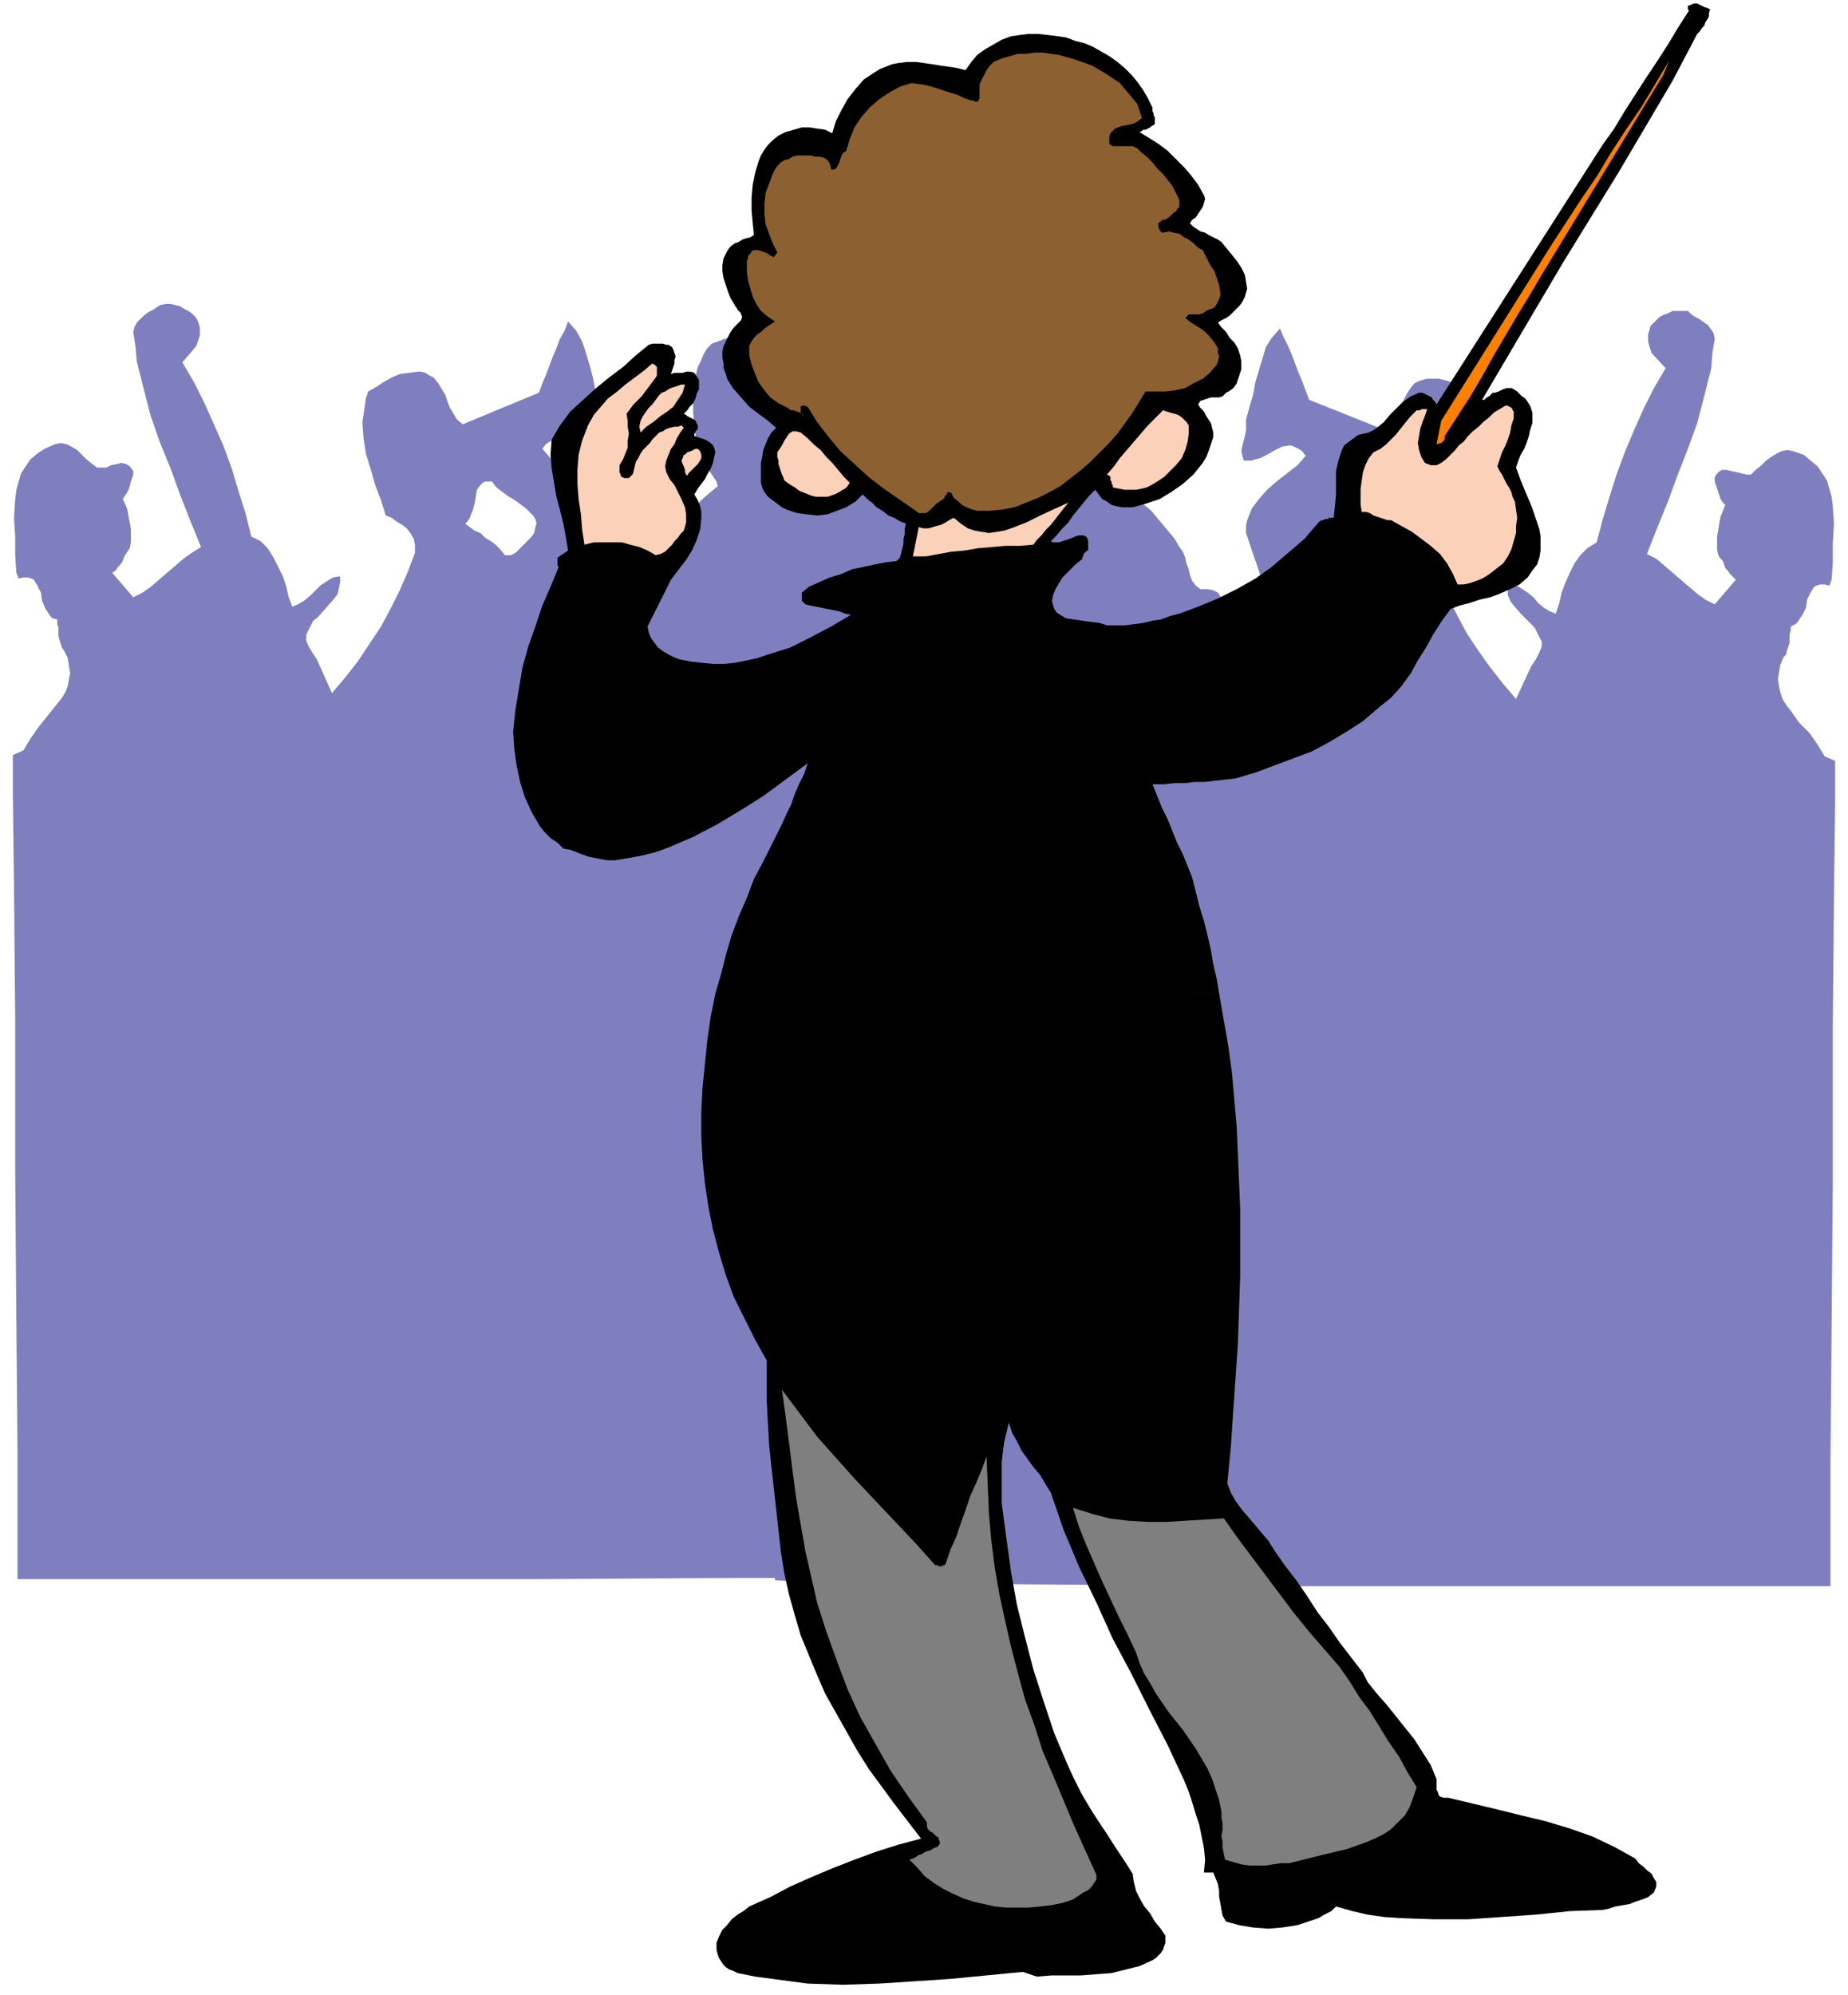
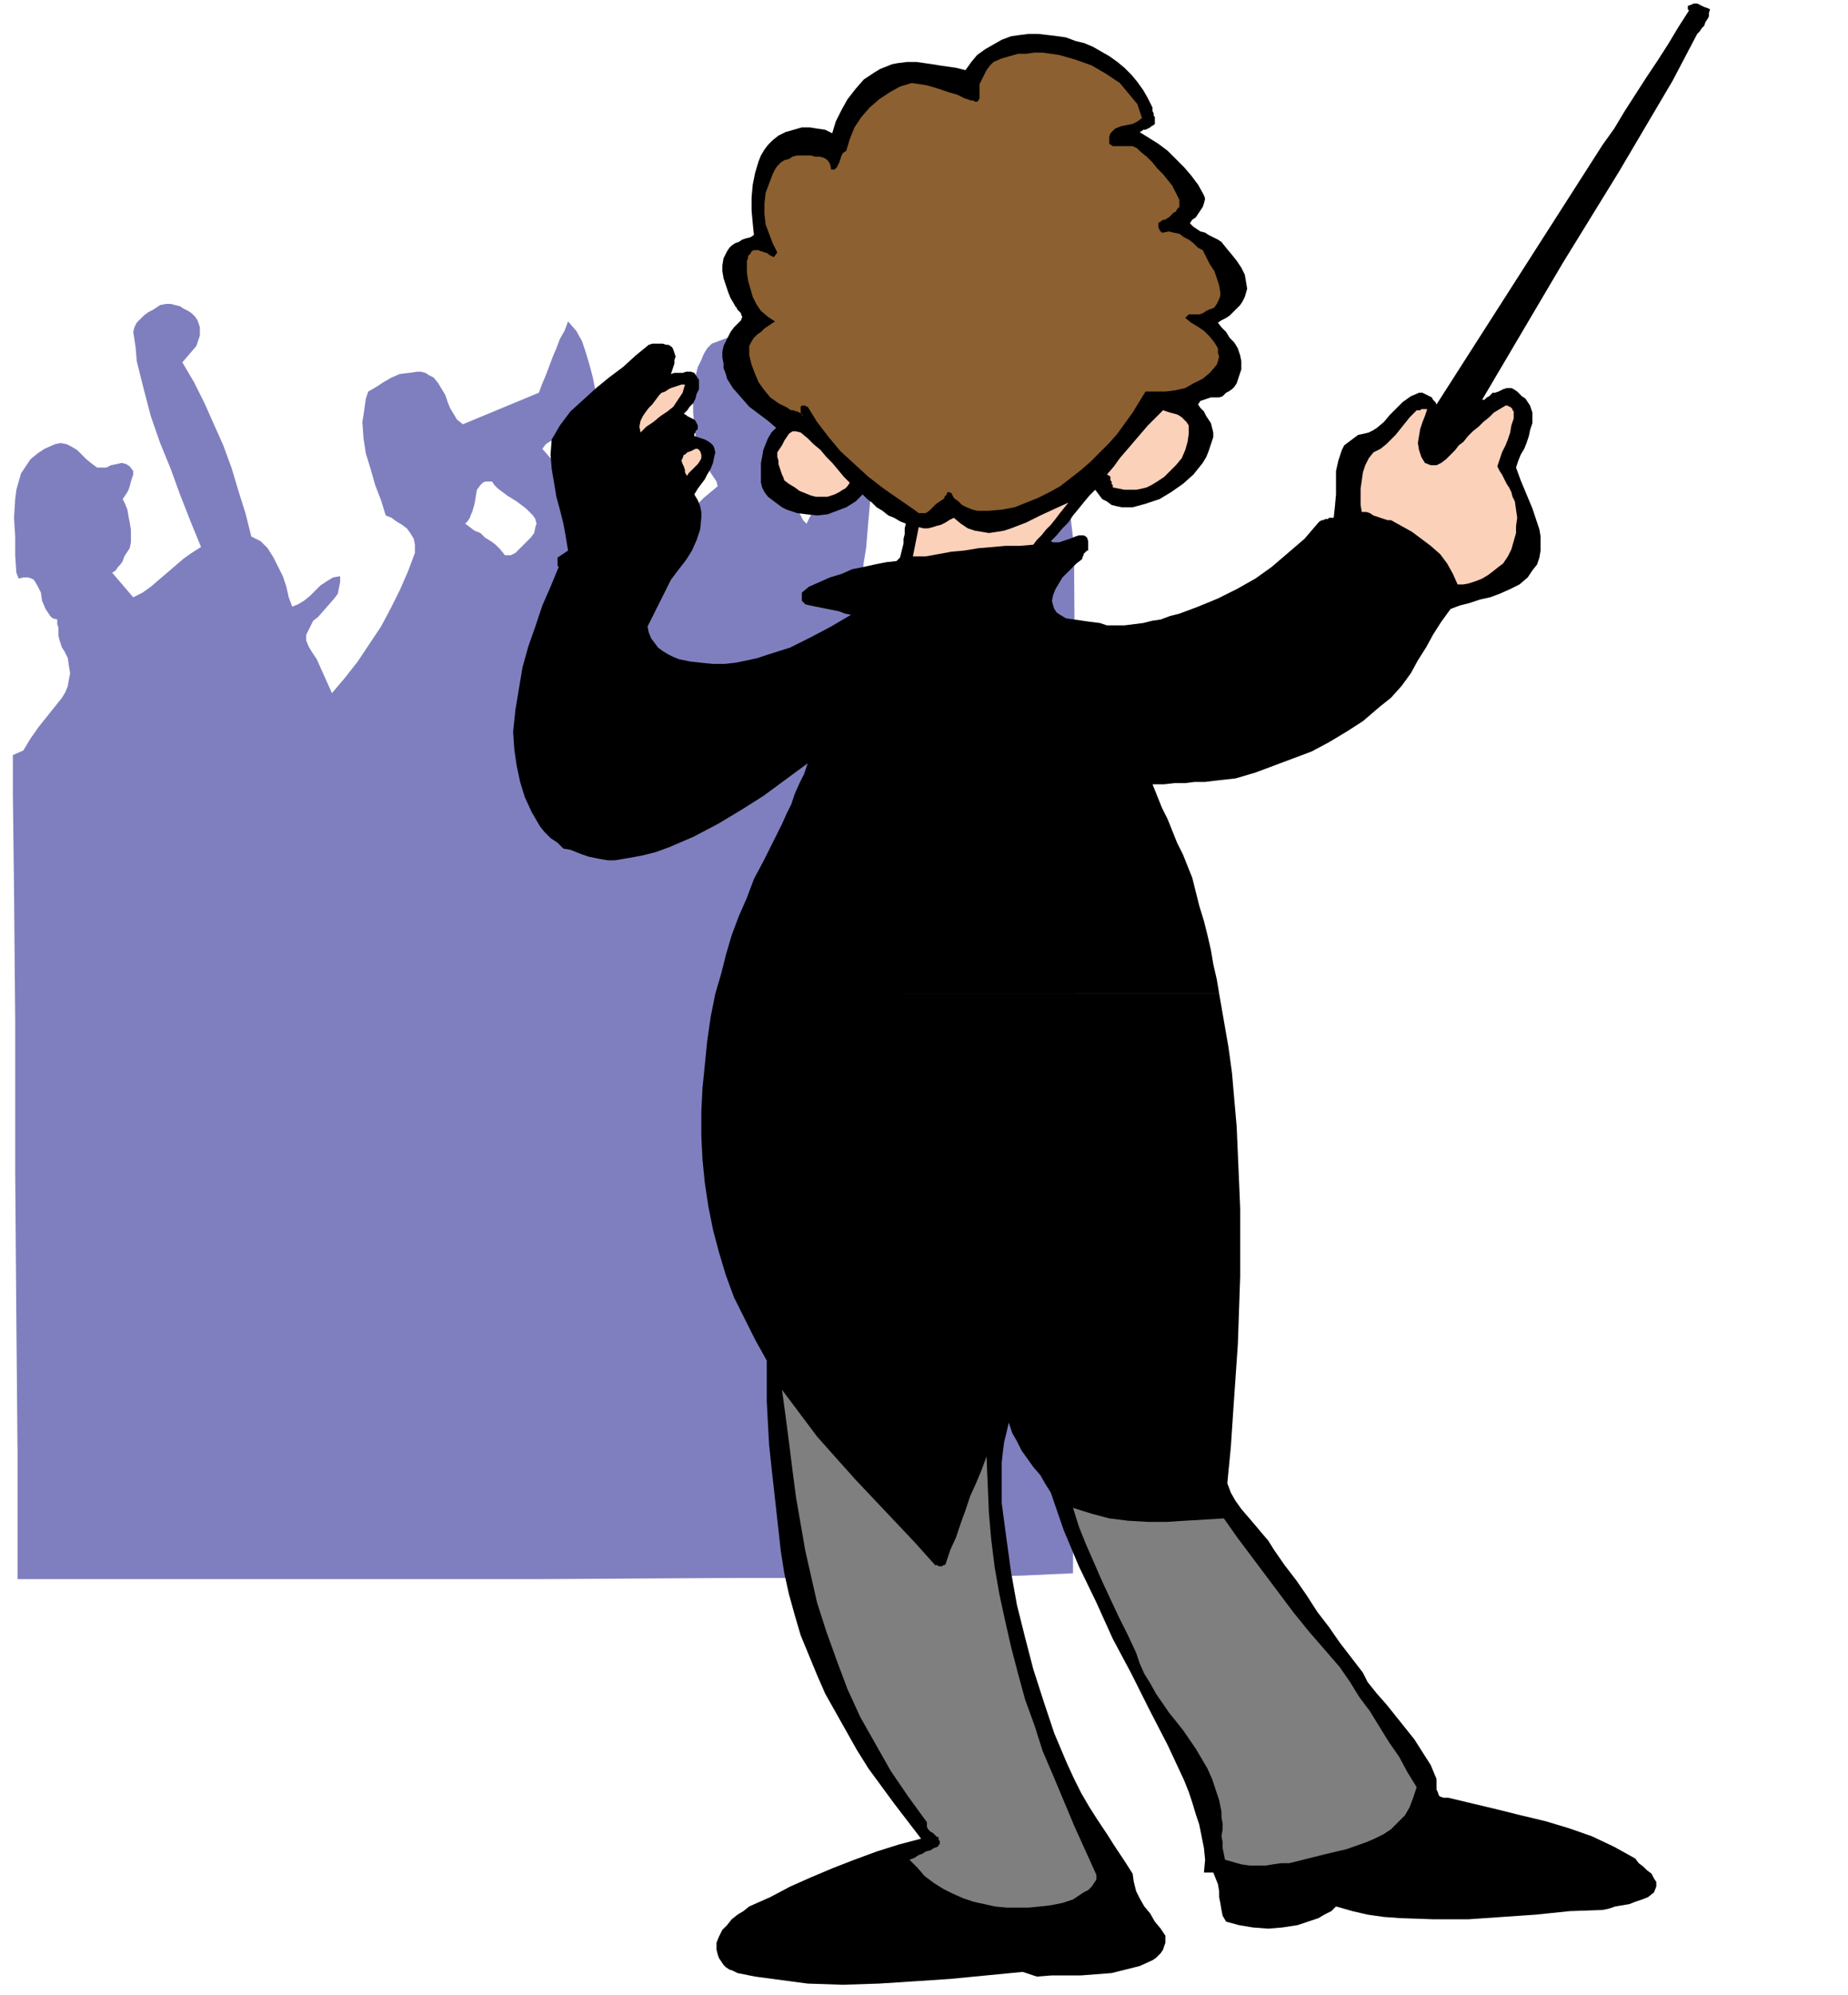
<svg xmlns="http://www.w3.org/2000/svg" fill-rule="evenodd" height="5.686in" preserveAspectRatio="none" stroke-linecap="round" viewBox="0 0 1581 1707" width="5.268in">
  <style>.brush1{fill:#7f7fbf}.pen1{stroke:none}.brush2{fill:#000}.brush5{fill:#fcd1ba}</style>
-   <path class="pen1 brush1" d="m1444 266 3 3 3 2 4 2 4 3 3 2 3 4 2 3 1 5-2 12-1 13-3 12-3 12-6 23-8 22-9 23-8 22-9 22-9 23 8 4 7 6 7 6 7 6 7 6 7 6 7 5 8 4 18-21-3-3-2-2-2-3-2-2-1-3-1-3-2-2-2-3-1-5v-11l1-6 1-6 1-5 2-5 2-5-2-2-2-3-1-3-1-3-1-3-1-3-1-3v-4l3-4 3-2h4l4 1 5 1 4 1 4 1h4l4-4 5-4 4-4 4-3 5-3 4-2 5-1 5 1 9 3 6 5 6 5 4 6 4 6 2 7 2 7 1 8 1 15-1 17v16l-1 15-2 5-4-1h-4l-3 1-2 1-3 5-3 6-1 7-3 6-2 3-2 3-2 2-4 2v3l-1 4v7l-1 3-1 3-1 4-2 2-3 7-1 6-1 6 1 6 1 5 2 6 3 5 4 5 7 10 9 9 7 10 6 10 9 4v34l-1 82-1 113v129l-1 128-1 112v108h-444l-165-1-145-1-105-1-44-2-2-712 1-139v-17l1-18 2-18 2-18 1-18v-17l-1-9-1-9-2-9-2-9 1-2 1-1h6l2-1v-9l-1-3v-3l1-2 1-3 1-3-2-6-1-7v-15l2-8 1-8 1-8v-7l5-4 5-2 6-1h7l6 1 7 1 6 1 6 1 5 2 4 3 3 3 3 3 2 3 2 4 1 4 1 5 1 9v28l6 4 6 4 5 4 6 4 5 4 5 5 4 6 3 6 1 6v7l-1 6-2 6-3 5-4 5-4 5-4 4 5 5 5 5 3 6 3 6 3 6 1 7 2 7 1 7v28l-1 15-2 13 57 5 3-4-3-11-2-12-1-12-2-12-1-12-1-11-1-12-1-11v-4l-1-4-2-4-2-3-1-4 1-3 1-2 1-1 2-1 3-1-3-3-3-3-3-4-2-4-3-4-2-4-1-5-2-4-2-9-1-8v-9l1-8 2-8 4-8 4-8 5-6 9-3 8-2 8-1 9 1 8 1 8 3 7 5 7 6 2-1 1-1 2-2 1-2 2-2 1-2 1-2 1-2 3-5 4-4 3-2 4-2 4-1 4-1h5l4 1 9 2 9 4 8 3 8 2 4 5 3 5 2 5 3 6 3 12 1 13v13l-1 13-2 13-3 12-1 4-2 3-2 3-3 3-2 2-2 3-2 4-1 4 6 5 6 5 6 5 5 6 5 6 5 6 5 6 4 7 3 4 2 5 1 5 2 5 1 5 2 5 3 4 4 3h6l5 1 4 2 2 3 2 4 1 4 1 4v15l1 10 1 4 2 3 3 3 4 3 1-26 1-4 2-2 3-2 3-2h12l-1-7 1-1v-1h1v-1l1-1 1-1h1l-19-56v-6l1-5 2-5 2-5 6-8 7-8 8-7 9-7 9-7 7-8-3-4-3-2-4-2-3-1-7 1-6 3-7 4-6 3-4 1-3 1h-7l-1-4-1-4 1-5 1-4 1-4 1-5v-9l3-11 3-10 2-11 3-10 3-10 3-10 5-8 7-8 3 7 4 8 3 7 3 8 3 8 3 7 3 8 3 8 65 26 5-4 3-4 3-5 2-6 2-5 3-6 3-5 4-5 4-2 3-1 4-1h10l8 2 7 3 7 4 6 4 7 4 2 6 1 7 1 6 1 7-1 13-2 14-4 13-4 13-5 14-4 13-5 2-4 3-5 3-4 3-3 4-3 5-1 5v7l6 16 7 16 8 16 8 15 10 15 10 14 11 14 11 13 13-28 4-6 3-6 2-5v-4l-2-4-2-4-2-4-4-4-7-7-7-8-3-4-2-5v-11l6 2 5 3 6 4 5 4 4 5 5 4 5 3 5 2 3-9 2-9 3-8 4-9 4-8 5-7 6-6 8-5 5-19 6-20 6-19 7-19 8-19 8-18 9-18 10-17-12-13-1-3-1-3-1-4v-6l1-3 1-4 2-2 3-3 3-3 4-2 3-1 4-2h13z" />
  <path class="pen1 brush1" d="m167 271 2 3 1 3 1 3v7l-1 3-1 3-1 3-12 14 10 17 9 18 8 18 8 18 7 19 6 20 6 19 5 20 8 4 6 6 5 8 4 8 4 8 3 9 2 9 3 8 5-2 5-3 5-4 4-4 5-5 6-4 5-3 6-1v5l-1 5-1 5-3 4-7 8-7 8-4 3-2 4-2 4-2 4v5l2 5 3 5 4 6 13 29 11-13 11-14 10-15 10-15 8-15 8-16 7-16 6-16v-7l-1-5-3-5-3-4-4-3-5-3-4-3-5-2-4-13-5-13-4-14-4-13-2-13-1-14 1-6 1-7 1-7 2-6 7-4 6-4 7-4 7-3 8-1 7-1h3l4 1 3 2 4 2 4 5 3 5 3 5 2 6 2 5 3 5 3 5 5 4 65-27 3-8 3-7 3-8 3-8 3-7 3-8 4-7 3-8 7 8 5 9 3 9 3 10 3 11 2 10 3 11 3 10v9l1 5 1 4 1 5 1 4-1 4-1 4h-7l-3-1-4-1-6-3-7-4-6-2-7-1h-3l-4 2-3 2-3 4 7 8 9 7 9 7 8 7 7 8 6 9 2 4 2 5 1 5v6l-19 56 1 1 1 1h1v1l1 1 1 1-1 7h10l2 1 3 1 3 2 2 3 1 4 1 25 4-2 3-3 2-4 1-4 1-10v-14l1-5 1-4 2-4 2-2 4-3 5-1h6l4-3 3-4 2-4 1-5 2-5 1-6 2-4 3-5 4-6 5-7 5-6 5-6 5-5 6-6 6-5 6-5-1-4-2-3-2-3-2-3-3-3-2-3-2-3-1-3-3-13-2-12-1-14v-13l1-13 3-12 3-6 2-5 3-5 4-4 8-3 8-3 9-3 9-3h13l4 1 4 2 3 3 4 4 3 4 1 2 1 3 1 2 2 2 1 1 2 2 1 2 2 1 7-7 7-4 8-3 8-2h9l8 1 8 2 9 2 5 7 4 7 4 8 2 8 1 9v8l-1 9-2 8-2 5-1 4-2 4-3 4-2 4-3 4-3 4-3 3h3l2 2 1 1 1 1 1 3-1 4-2 4-2 4-1 4v4l-1 11-1 11-1 12-1 12-2 12-1 11-2 12-3 11 3 4 57-5-2-13-1-14v-29l1-7 1-7 2-6 3-7 3-6 3-5 5-6 5-5-4-4-4-4-4-5-3-6-2-6-1-6v-6l1-7 3-6 4-6 5-5 5-4 6-4 5-4 6-4 6-4v-28l1-9 1-4 1-4 2-4 2-4 3-3 3-3 4-3 5-2h6l6-1 7-2h6l7-1 6 1 5 2 5 4v8l1 7 1 8 1 8 1 8v7l-1 7-2 7 1 2 1 3 1 3v2l-1 3v9l2 1 1 1h1l1-1h3l1 1 1 2-2 9-2 9-1 9-1 9v18l1 18 2 18 2 17 1 18v17l1 139-2 712-44 2-105 2H624l-165 1H15v-108l-1-112-1-128V874l-1-113-1-82v-33l9-4 6-10 7-10 8-10 8-10 4-5 3-5 2-5 1-6 1-5-1-6-1-7-3-6-2-3-1-3-1-3-1-4v-7l-1-3v-4l-4-1-2-2-2-3-2-3-3-7-1-7-3-6-3-5-2-1-3-1h-4l-4 1-2-5-1-15v-16l-1-16 1-16 1-8 2-7 2-7 4-6 4-6 6-5 6-4 9-4 5-1 5 1 4 2 5 3 4 4 4 4 5 4 4 3h8l4-2 5-1 4-1 4 1 3 2 3 4v3l-1 3-1 3-1 4-1 3-1 2-2 3-2 3 2 4 2 5 1 6 1 5 1 6v11l-1 5-2 3-2 3-1 2-1 3-2 3-2 2-2 3-3 2 18 21 8-4 7-5 7-6 7-6 7-6 7-6 7-5 8-5-9-22-9-23-8-22-9-22-8-23-6-23-3-12-3-12-1-12-2-13 1-4 2-4 3-3 3-3 4-3 4-2 3-2 3-2 5-1h4l4 1 4 1 3 2 4 2 3 2 3 3zm519 114-2 3-2 4-2 3-2 4-1 3-2 4-1 3-1 4 3 5 2 4 2 5 1 5 2 5 2 4 2 4 3 3 3-6 3-6 2-6 2-6 1-7 2-6 1-6 1-7h-3l-3-1-2-1-2-2-2-2-2-2-3-3-2-2zm-265 27h-6l-2 1-2 2-3 4-1 6-1 6-2 7-1 2-1 3-2 3-2 2 4 3 4 3 5 2 4 4 5 3 4 3 4 4 4 5h5l2-1 2-1 2-2 2-2 2-2 2-2 5-5 3-4 1-5 1-3-1-4-2-3-3-3-3-3-8-6-8-5-4-3-4-3-3-3-2-3z" />
  <path class="pen1 brush2" d="m1043 850 4 23 4 23 3 22 2 23 2 23 1 23 1 23 1 24v58l-1 29-1 29-2 29-2 29-2 30-3 31 3 8 4 7 5 7 6 7 6 7 5 6 6 7 5 8 9 13 10 13 9 13 9 14 10 13 9 13 10 13 10 13 4 8 8 10 8 9 8 10 8 10 8 10 7 11 7 11 5 12v9l1 2 1 3 1 1 3 1h4l21 5 21 5 20 5 21 5 20 6 20 7 19 9 18 10 3 4 4 3 3 3 4 3 2 4 2 3v4l-2 5-5 4-5 2-6 2-5 2-6 1-6 1-6 2-5 1-28 1-29 3-29 2-29 2h-29l-29-1-14-1-14-2-13-3-14-4-4 4-6 3-5 3-6 2-12 4-13 2-12 1-13-1-12-2-11-3-3-5-1-5-1-6-1-5v-5l-1-6-2-5-2-5h-8l1-11-1-10-2-10-2-10-3-9-3-10-3-9-4-10-14-30-16-31-15-30-16-30-14-31-15-31-13-31-11-32-5-8-4-7-6-7-5-7-5-7-4-8-4-7-3-9-2 9-2 8-1 8-1 9v35l4 30 4 29 5 28 7 28 7 27 9 28 9 27 11 26 6 13 6 12 7 12 7 11 8 12 7 11 8 12 7 11 1 7 2 8 3 6 4 7 5 6 4 7 5 6 4 6v6l-1 3-1 3-2 3-2 2-2 2-3 2-11 5-12 3-12 3-13 1-13 1h-25l-13 1-12-4-31 3-31 3-30 2-31 2-31 1-30-1-15-2-15-2-15-2-15-3-4-2-3-1-3-2-2-2-2-3-2-3-1-3-1-4v-6l2-5 3-6 4-4 4-5 5-4 5-3 5-4 18-8 17-9 18-8 19-8 18-7 19-7 19-6 19-5-23-30-22-30-10-16-9-16-9-16-9-16-7-16-7-17-7-17-5-17-5-18-4-18-3-19-2-18-2-18-2-18-2-18-2-19-1-18-1-19v-35l-10-18-9-18-9-18-7-19-6-20-5-19-4-20-3-20-2-20-1-20v-21l1-20 2-20 2-20 3-21 4-20h431zM1463 8l-1 3v3l-1 2-2 3-1 3-2 2-2 3-2 2-21 40-23 39-23 39-24 39-24 39-23 39-23 39-23 39h2l1-1 1-1 2-1 1-1 1-1 1-1h2l3-1 2-1 2-1 3-1h4l2 1 3 2 2 2 2 2 3 2 2 3 2 3 1 3 1 3v9l-2 6-1 5-2 6-2 5-3 5-2 5-2 6 4 11 5 12 5 12 4 12 2 6 1 6v12l-1 6-2 6-4 5-4 6-7 6-8 4-9 4-8 3-9 2-9 3-8 2-8 3-8 11-7 11-6 11-7 11-6 11-8 11-9 10-10 8-14 12-14 9-15 9-15 8-16 6-16 6-16 6-17 5-9 1-9 1-8 1h-9l-8 1h-9l-9 1h-10l4 10 4 10 5 10 4 10 4 10 5 10 4 10 4 10 3 12 3 12 4 13 3 12 3 13 2 12 3 13 2 12H612l5-17 4-16 5-17 6-16 7-16 6-16 8-15 8-16 4-8 4-8 4-9 4-8 3-9 4-9 4-8 3-9-19 14-19 14-19 12-20 12-21 11-21 9-11 4-12 3-11 2-12 2h-6l-6-1-5-1-5-1-6-2-5-2-5-2-6-1-5-5-6-4-5-5-4-5-7-12-6-13-4-13-3-14-2-14-1-15 2-19 3-18 3-18 5-18 6-17 6-18 7-16 7-17-1-1v-7l9-6-2-12-2-11-3-12-3-11-2-12-2-12-1-12 1-13 7-12 9-12 11-10 11-10 11-9 12-9 11-10 11-9 3-1h9l3 1h2l3 2 1 2 1 3 1 3-1 3v3l-1 3-1 3-1 3 3-1h7l3-1h4l3 1 2 3 2 3v8l-2 4-1 4-2 4-3 3-2 3-3 3 2 1 1 1 2 1 2 1 2 1 1 1 1 2 1 2v3l-1 1-1 1v1l-1 1v2l3 1 3 1 3 1 2 1 3 2 2 2 1 2 1 4-1 4-1 5-2 5-3 5-2 4-3 4-3 4-3 5 3 5 2 5 1 5v5l-1 10-3 9-4 9-5 8-7 9-6 8-20 40 1 5 2 5 3 4 3 4 4 3 5 3 4 2 5 2 10 2 9 1 10 1h10l9-1 10-2 9-2 9-3 19-6 18-9 17-9 17-10-5-1-5-2-5-1-5-1-5-1-5-1-5-1-4-1-1-1-1-1-1-1v-7l6-5 9-4 9-4 10-3 9-4 10-2 9-2 10-2 9-1 3-3 1-4 1-4 1-4v-4l1-4v-5l1-4-5-2-5-3-5-2-5-4-5-3-4-4-4-3-4-4-6 6-8 5-8 3-8 3-9 1-9-1-8-1-9-3-4-2-4-3-4-3-4-3-3-4-2-4-1-4v-17l1-5 1-6 2-5 2-5 3-5 4-4-7-6-8-6-8-6-7-8-7-8-5-8-1-4-2-5v-4l-1-5v-5l1-5 2-4 2-4 2-4 3-4 3-3 3-3 1-3-1-2v-1l-2-2-1-1-1-2-1-1-1-2-3-5-2-5-2-6-2-6-1-6v-5l1-6 3-6 2-3 2-2 3-2 3-1 3-2 3-1 4-1 3-2-1-10-1-11v-11l1-11 2-10 3-10 2-5 3-5 3-4 4-4 5-4 6-3 7-2 7-2h7l6 1 7 1 6 3 3-10 5-10 5-9 7-9 7-8 9-6 5-3 5-2 5-2 5-1 8-1h8l7 1 7 1 6 1 7 1 7 1 8 2 5-7 5-6 7-5 7-4 7-4 8-3 7-1 8-1h8l9 1 8 1 7 1 8 3 8 2 7 3 7 4 7 4 7 5 6 5 6 6 5 6 5 7 4 7 4 8v3l1 2v2l1 1v6l-1 1-2 1-1 1-2 1-2 1h-2l-1 1-2 1 8 5 8 5 8 6 7 7 7 7 6 7 6 8 5 9 1 3-1 4-1 3-2 3-2 3-2 3-3 2-2 3 3 3 3 2 3 2 4 1 3 2 4 2 4 2 3 2 4 5 5 6 4 5 4 6 3 6 1 6 1 6-2 7-2 4-2 3-3 3-3 3-3 3-3 2-4 2-3 2 3 4 4 4 3 5 4 4 3 5 2 6 1 5v7l-1 3-1 3-1 3-1 3-2 3-2 2-3 2-2 1-3 3-3 1h-7l-3 1-3 1-3 1-2 3 2 3 3 3 2 4 2 3 2 3 1 4 1 4v4l-2 6-2 6-2 5-3 5-8 10-9 8-10 7-10 6-12 4-11 3h-9l-5-1-4-1-4-3-4-2-3-4-3-4-5 5-5 6-4 5-5 6-4 6-5 5-5 6-5 5 2 1h5l3-1 6-2 5-2 3-1h4l2 1 1 1 1 3v8h-1l-1 1-1 1-1 1v1l-1 2v1l-1 1-4 3-4 4-4 4-4 4-3 5-3 5-2 5-1 5 1 4 1 3 2 3 3 2 5 3 7 1 7 1 7 1 8 1 6 2h15l8-1 8-1 8-2 7-1 8-3 8-2 16-6 17-7 16-8 16-9 14-10 14-12 14-12 12-14 1-1 2-1h1l2-1h2l1-1h4l1-9 1-11v-20l2-9 3-9 2-4 4-3 4-3 4-3 5-1 4-1 4-2 3-2 6-5 5-6 6-6 5-5 7-5 7-3h3l2 1 2 1 2 1 2 1 1 2 2 2 1 2 142-222 10-14 9-15 9-14 9-14 10-15 9-14 9-15 9-14-1-1V5l3-1 2-1h3l2 1 2 1 2 1 3 1 2 1z" />
  <path class="pen1" style="fill:#8c6030" d="m973 89 4 12-4 3-4 2-5 1-5 1-5 2-3 3-1 1-1 3v6l3 2h17l4 2 3 3 5 4 5 5 4 5 5 5 4 5 4 5 3 6 3 6v6l-2 2-1 2-2 1-2 2-2 2-2 1-1 1h-2l-1 1h-1v1h-1l-1 1v4l1 1v1l1 1 1 1h1l5-1 4 1 5 1 4 3 4 2 4 3 4 4 4 2 3 6 3 6 4 6 2 6 2 6 1 6v3l-1 3-2 4-2 3-2 1-3 1-2 1-3 2-3 1h-9l-3 3 5 4 5 3 6 4 5 5 4 5 3 5v4l1 3-1 4-1 3-6 7-6 5-8 4-7 4-9 2-8 1h-17l-11 18-13 18-7 8-8 8-8 8-8 7-9 7-9 7-9 5-10 5-10 4-10 4-11 2-11 1h-10l-4-1-5-2-4-2-3-3-4-3-2-4-2-1h-1l-1 1v1l-1 1-1 1v1l-1 1-3 2-3 2-3 3-3 3-3 2h-6l-4-3-13-9-13-9-13-10-12-11-12-11-10-12-10-13-8-13h-1l-1-1h-3l-1 1v5l1 1v1l1 1-1-2-2-1-2-1h-1l-2-1h-2l-2-1-1-1-8-4-7-5-5-6-5-7-3-7-3-8-2-8v-8l2-4 2-3 3-3 3-2 3-3 3-2 3-2 3-2-6-4-6-5-4-6-3-6-2-7-2-7-1-7v-10l1-2v-2l2-2 1-2 2-1h4l2 1h1l2 1h1l2 1 1 1 2 1 2 1 3-4-4-8-3-8-3-8-1-9v-9l1-9 3-8 3-8 2-4 2-3 3-3 3-2 4-1 3-2 4-1h12l3 1h4l4 1 3 2 2 3 1 4v1h3l2-2 1-2 1-2 1-3 1-3 1-2 3-2 3-10 4-10 6-9 7-8 8-7 9-6 9-5 10-3 7 1 6 1 7 2 6 2 6 2 7 2 6 3 6 2h2l1 1h2l1-1 1-2V72l2-4 2-4 2-4 3-4 3-3 7-3 7-2 7-2h7l7-1h7l7 1 7 1 14 4 14 5 12 7 12 8 15 18z" />
-   <path class="pen1" style="fill:#ff7f00" d="m1319 235-10 17-11 18-10 17-10 17-10 18-10 17-11 17-11 17v3l-1 1-1 1-1 1h-1l-2 1h-1l4-20 94-150 13-20 13-20 13-19 12-20 13-20 13-19 12-20 12-20-5 12-104 171z" />
-   <path class="pen1 brush5" d="m561 323-3 4-3 4-3 4-3 4-3 3-4 4-3 4-3 4 1 6v5l1 6-1 6v6l-2 5-2 5-3 5v6l1 2v1l1 1 2 1h4l1-1 1-1 1-1 1-2v-1l1-4 1-4 2-3 2-4 2-3 3-3 3-3 2-3 3-3 3-3 3-1 3-2 3-1 4-1h3l3-1 2 2-3 4-3 5-2 5-3 4-2 5-2 5-1 5 1 5 3 6 4 5 3 6 3 6 3 7 1 6v7l-2 7-3 3-2 3-3 3-2 3-3 3-3 3-4 2-4 1-7-4-7-3-8-2-7-2h-24l-8 2-2-13-1-13-2-13-1-13v-12l1-13 3-12 5-13 5-9 6-7 6-7 8-6 7-6 8-6 8-6 7-6 2 1 1 1 1 1v7l-1 2z" />
  <path class="pen1 brush5" d="m586 329-2 7-4 6-4 6-5 4-6 4-6 5-6 4-5 5-1-5 1-5 2-4 2-3 3-4 3-3 3-4 3-4 2-2 3-1 3-2 2-1 3-1 3-1 3-1h3zm709 23v6l-2 6-1 6-2 6-2 5-3 6-2 6-2 6 2 4 2 3 2 4 2 4 2 3 2 4 1 4 2 4 1 7 1 7-1 7v6l-2 7-2 7-3 6-4 6-4 3-5 4-4 3-5 3-5 2-6 2-5 1h-5l-4-9-5-9-6-8-8-7-8-6-8-6-9-5-9-5h-3l-3-1-3-1-3-1-3-1-3-2-3-1h-4l-1-6v-14l1-7 1-7 2-6 3-6 4-5 6-3 5-4 4-4 4-4 4-5 4-5 4-5 4-4 1-1 1-1h3l1-1h5l-2 6-2 5-2 6-1 6-1 6 1 6 2 6 3 5 5 2h5l4-2 4-3 4-4 4-4 3-4 4-3 4-5 4-4 5-4 4-4 5-4 4-4 5-3 5-3h2l1 1h1l1 1 1 1v1l1 1zm-278 12v7l-1 7-2 7-3 7-5 6-5 5-5 5-6 4-5 3-4 2-4 1-5 1h-10l-5-1-5-1v-2l-1-1v-2l-1-1v-3l-1-1-2-1 6-7 5-7 6-7 6-7 6-7 6-7 6-6 7-7 3 1 3 1 4 1 3 1 3 2 2 2 2 2 2 3zm-332 6 6 5 5 5 6 5 5 6 5 5 5 6 5 6 5 5-2 3-2 2-2 1-3 2-2 1-2 1-3 1-3 1h-10l-4-1-5-2-5-2-4-3-5-3-4-3-1-3-1-2-1-3-1-3-1-3v-3l-1-3v-4l2-3 2-3 2-4 2-3 2-3 3-2h3l4 1zm-85 19v3l-1 2-2 3-2 2-2 2-2 2-2 2-1 2-1-1-1-2v-2l-1-3-1-2-1-3 1-2 1-3h1l2-2 3-1 2-1 2-1h2l2 2 1 3zm284 77-12 1h-12l-11 1-12 1-12 2-11 1-11 2-11 2h-11l5-25 4 1h4l4-1 3-1 4-1 4-2 3-2 4-2 6 5 6 4 6 2 6 1 6 1 7-1 6-1 6-2 13-5 12-6 13-6 11-5-4 5-4 5-3 4-4 5-4 4-4 5-4 4-3 4z" />
-   <path class="pen1 brush2" d="m1195 459 6 4 6 4 6 4 5 5 5 5 4 6 4 6 2 7-3 9-4 9-4 9-5 8-10 16-12 14-13 14-14 12-15 11-16 11-17 9-17 8-18 7-18 6-18 6-18 4-18 4-18 2h-6l-4-1h-3l-3-1-2-2-2-2v-4l-3-5-3-4-2-5-3-4-2-5-2-4-3-5-2-4-2-1-2-1-2 1-2 1-1 1-1 2-1 2-1 1v-1h-1v1h-1v1h-1l-1 1v5l1 1v2l1 1 1 2 13 25 13 26 11 27 10 27 9 27 8 28 8 28 6 29 6 28 5 29 4 30 4 29 6 60 4 60-1 25-1 26-1 25-1 25-2 25-2 25-4 24-4 24-19 3-18 2h-17l-18-1-8-2-8-2-8-3-8-4-7-4-7-6-7-6-7-8-4-5-4-5-4-6-4-6-3-5-3-6-4-6-3-6-1-6v-5l1-6 1-5 1-5 1-6 1-5 1-6v-1l-1-1v-1h-1v-1h-1l-3 3-3 4-3 3-3 4-2 4-3 4-1 4-2 4-7 13-7 14-7 13-6 13-7 14-5 14-6 14-5 14-2 1-2-1-2-1-2-1-2-2-2-1-2-1-2-1-14-10-13-9-12-11-12-10-12-11-11-12-10-12-10-12-10-13-9-13-8-13-8-14-7-14-6-15-6-14-5-15-6-29-5-29-3-29-1-28 1-28 2-29 3-28 5-27 6-28 7-27 8-27 9-27 10-26 11-26 11-26 12-25 2-5 3-4 3-4 3-5 3-4 1-5v-4l-2-5h-3l-3 1-3 1-2 2-3 2-2 2-1 3-2 2-19 14-20 15-19 14-21 14-10 6-10 5-11 5-11 5-12 3-11 3-13 2h-12l-9-2-9-2-8-3-9-3-8-5-6-5-3-3-2-4-2-4-2-4-5-7-4-7-3-7-2-8-2-8-1-8v-17l1-17 3-18 3-16 4-16 3-9 3-9 3-9 3-9 3-9 4-8 3-9 4-9h3l1-1 1-1 1-1 1-1 1-1v-1l8-2 9-1 8-1 9 1 8 2 8 4 7 4 7 5-5 9-5 8-5 9-4 9-3 9-1 10v10l2 9 7 6 8 5 8 4 9 2 8 2 10 1 9 1h9l6-1 7-1 6-1 7-1 6-1 6-1 7-2 5-2 12-3 12-4 11-6 11-5 10-7 11-6 11-6 11-5 1-1 1-2 1-1 1-1 1-2v-3l-1-2-4-1-5-2-4-1-5-1-5-1-4-2-4-1-4-3 21-7 21-6 21-4 22-3 21-3 22-2 22-2 23-3 15 1-34 35 4 6 4 4 5 4 6 3 6 3 6 3 6 3 5 4 11 3 11 1h11l10-1 11-1 11-1 11-1 11-1 11-3 11-3 11-3 11-5 10-5 10-5 10-6 10-6 19-13 18-15 17-15 18-15h4l5 1 5 2 4 2 5 2 4 2 5 1 5 1z" />
  <path class="pen1" d="M800 1339h2l1 1h3l1-1h1l1-1 4-12 5-11 4-12 4-11 4-12 5-11 5-12 4-11 1 24 1 24 2 23 3 24 4 23 5 23 5 22 6 23 6 22 8 22 7 22 9 21 18 43 19 42v4l-2 3-2 3-3 3-4 2-3 2-3 2-3 2-9 3-10 2-9 1-10 1h-19l-10-1-9-2-9-2-9-3-9-4-8-4-8-5-8-6-6-7-7-7 3-1 2-1 3-2 3-1 3-2 4-1 3-2 3-1 1-1v-1h1v-3l-1-1v-2l-2-1-2-2-1-1-2-1-2-2-1-2v-4l-16-22-15-22-13-23-13-23-11-24-9-24-9-25-8-25-5-22-5-22-4-23-4-23-3-23-3-24-3-23-3-22 15 20 15 20 16 18 17 19 17 18 17 18 17 18 17 19zm247-40 12 17 12 16 12 16 12 16 12 16 13 16 13 15 13 15 9 13 8 13 9 12 8 13 8 13 9 13 7 13 8 13-3 9-3 8-4 7-6 6-6 6-6 4-8 4-7 3-17 6-17 4-16 4-16 4h-7l-7 1-6 1h-14l-7-1-7-2-7-2-1-5-1-5v-5l-1-5 1-6v-5l-1-5v-5l-2-10-3-9-3-9-4-9-10-17-11-16-12-15-11-16-5-9-5-8-4-9-3-9-7-15-8-16-7-15-7-15-7-16-7-16-6-15-5-16 16 5 15 4 16 2 17 1h16l16-1 17-1 16-1z" style="fill:#7f7f7f" />
  <path class="pen1 brush2" d="m1380 1596 1 2 1 1v2l1 1v5l-1 1-9 6-10 4-10 3-10 1-11 2h-11l-11 1-10 1h-16l-15-1h-15l-15 1h-15l-15 1h-16l-16 1-5-1h-5l-5-1-5-1-4-1-5-2-3-2-3-4-3 1-3 1-2 2-2 2-2 2-3 2-2 1-4 1-7 1-6 2-7 1-7 1h-21l-7-1-15-28 19 1 20-1 19-2 20-4 19-4 18-7 18-8 18-9 3-3 2-3 3-3 3-3 3-3 3-3 3-3 3-3 20 5 20 5 20 5 20 5 20 6 19 7 18 8 18 9zm-580 28 9 5 9 4 10 3 10 3 10 2 11 1 10 1h11l11-1 10-2 11-1 10-3 10-3 10-4 9-4 9-4 2 5 3 5 2 5 2 6 1 5 1 6 1 5 1 6-6 2-6 2-5 1-6 1-5 1h-6l-6 1-6 2h-7l-6 1-6 1h-12l-6-2-5-2-5-5-6-6-11 5-11 3-11 3-12 3-11 2-12 3-12 2-12 2-15 2-16 1-15 1-15-1-15-1-16-2-16-2-16-2-3-1-3-2-4-1-3-1-4-1-2-2-3-3-2-4 1-4 2-3 2-4 3-3 5-5 7-5 8-5 7-4 8-4 7-5 9-4 10-4 10-4 10-3 10-3 10-3 10-3 10-4 4 4 5 3 4 4 5 3 4 4 5 4 5 3 5 4z" />
</svg>